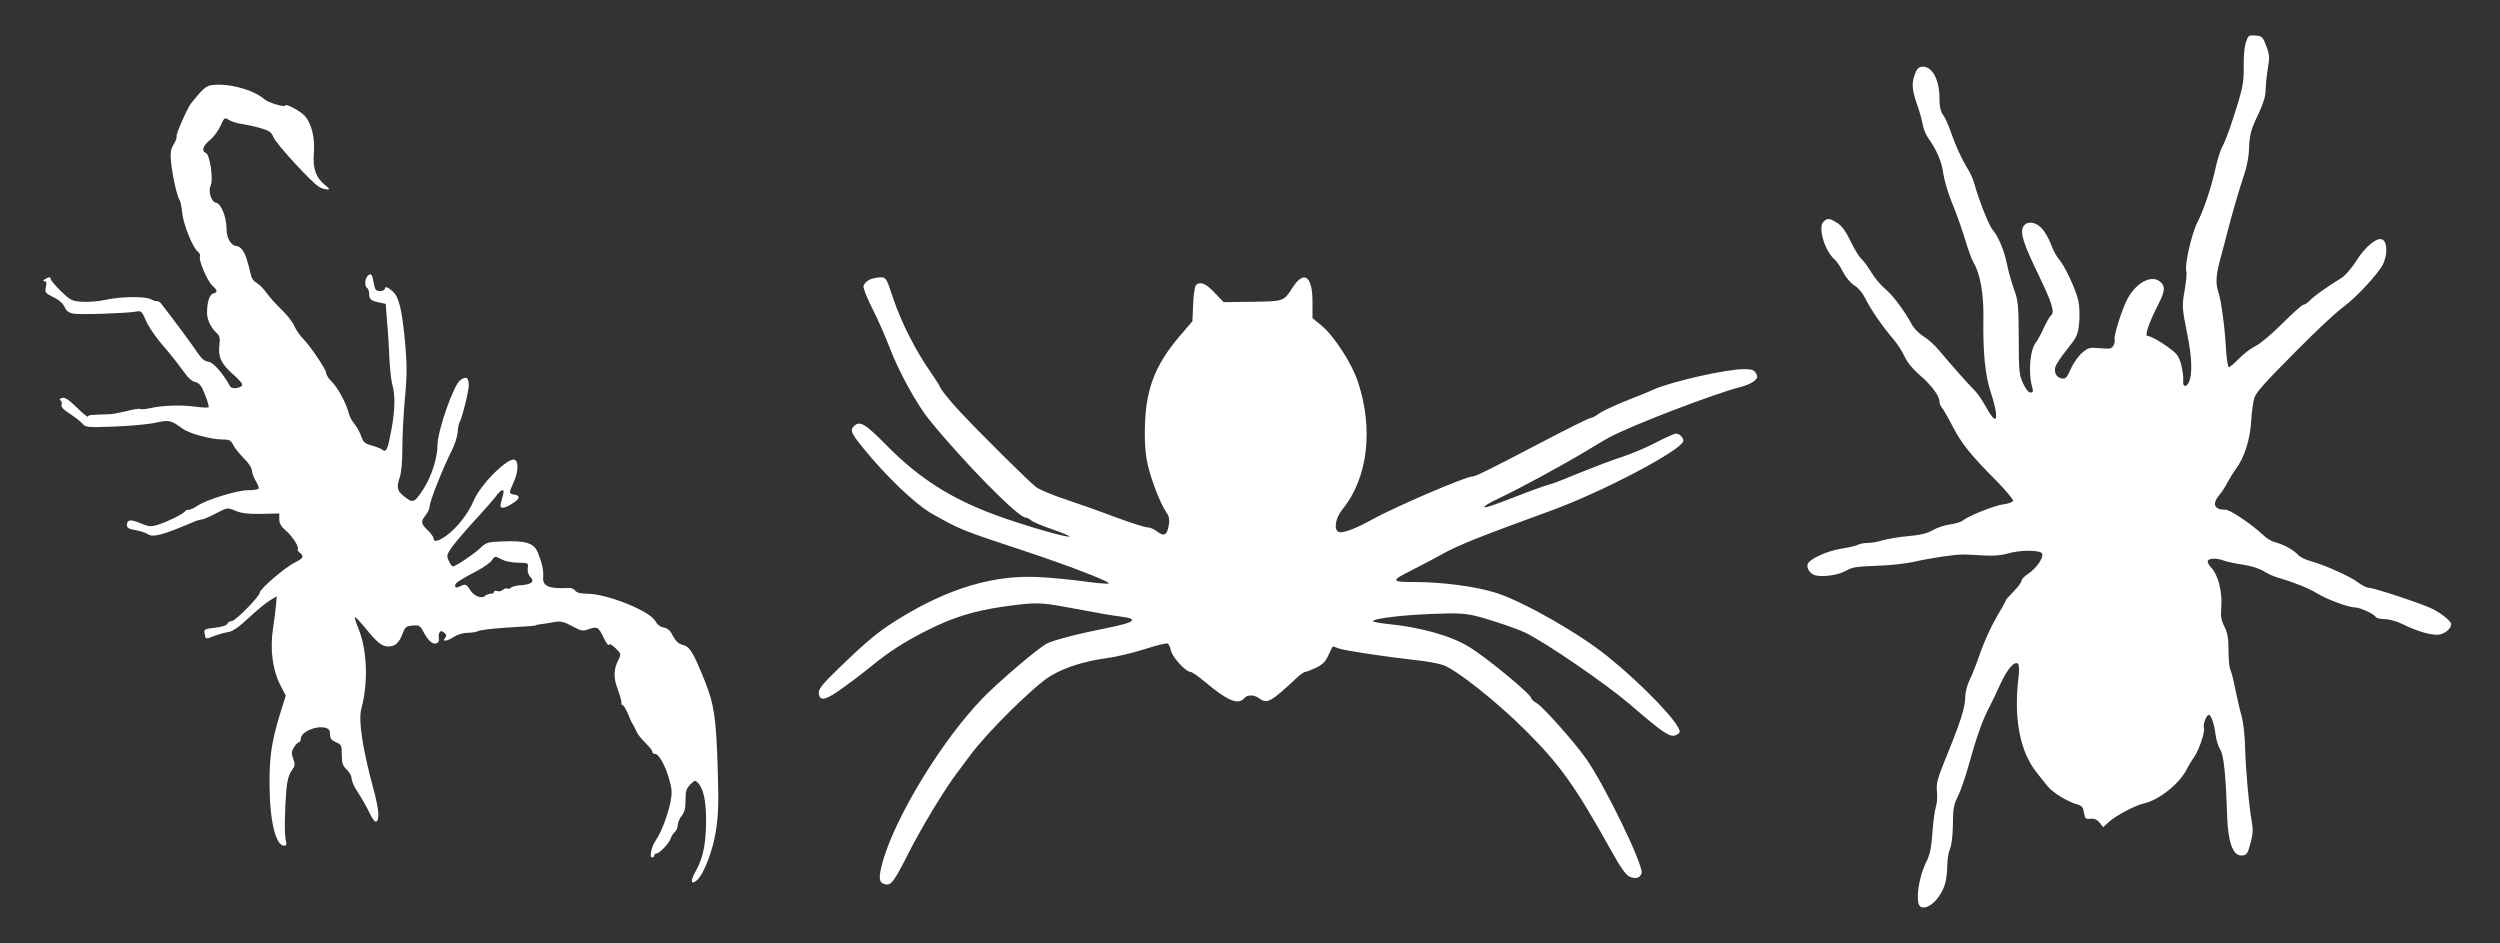
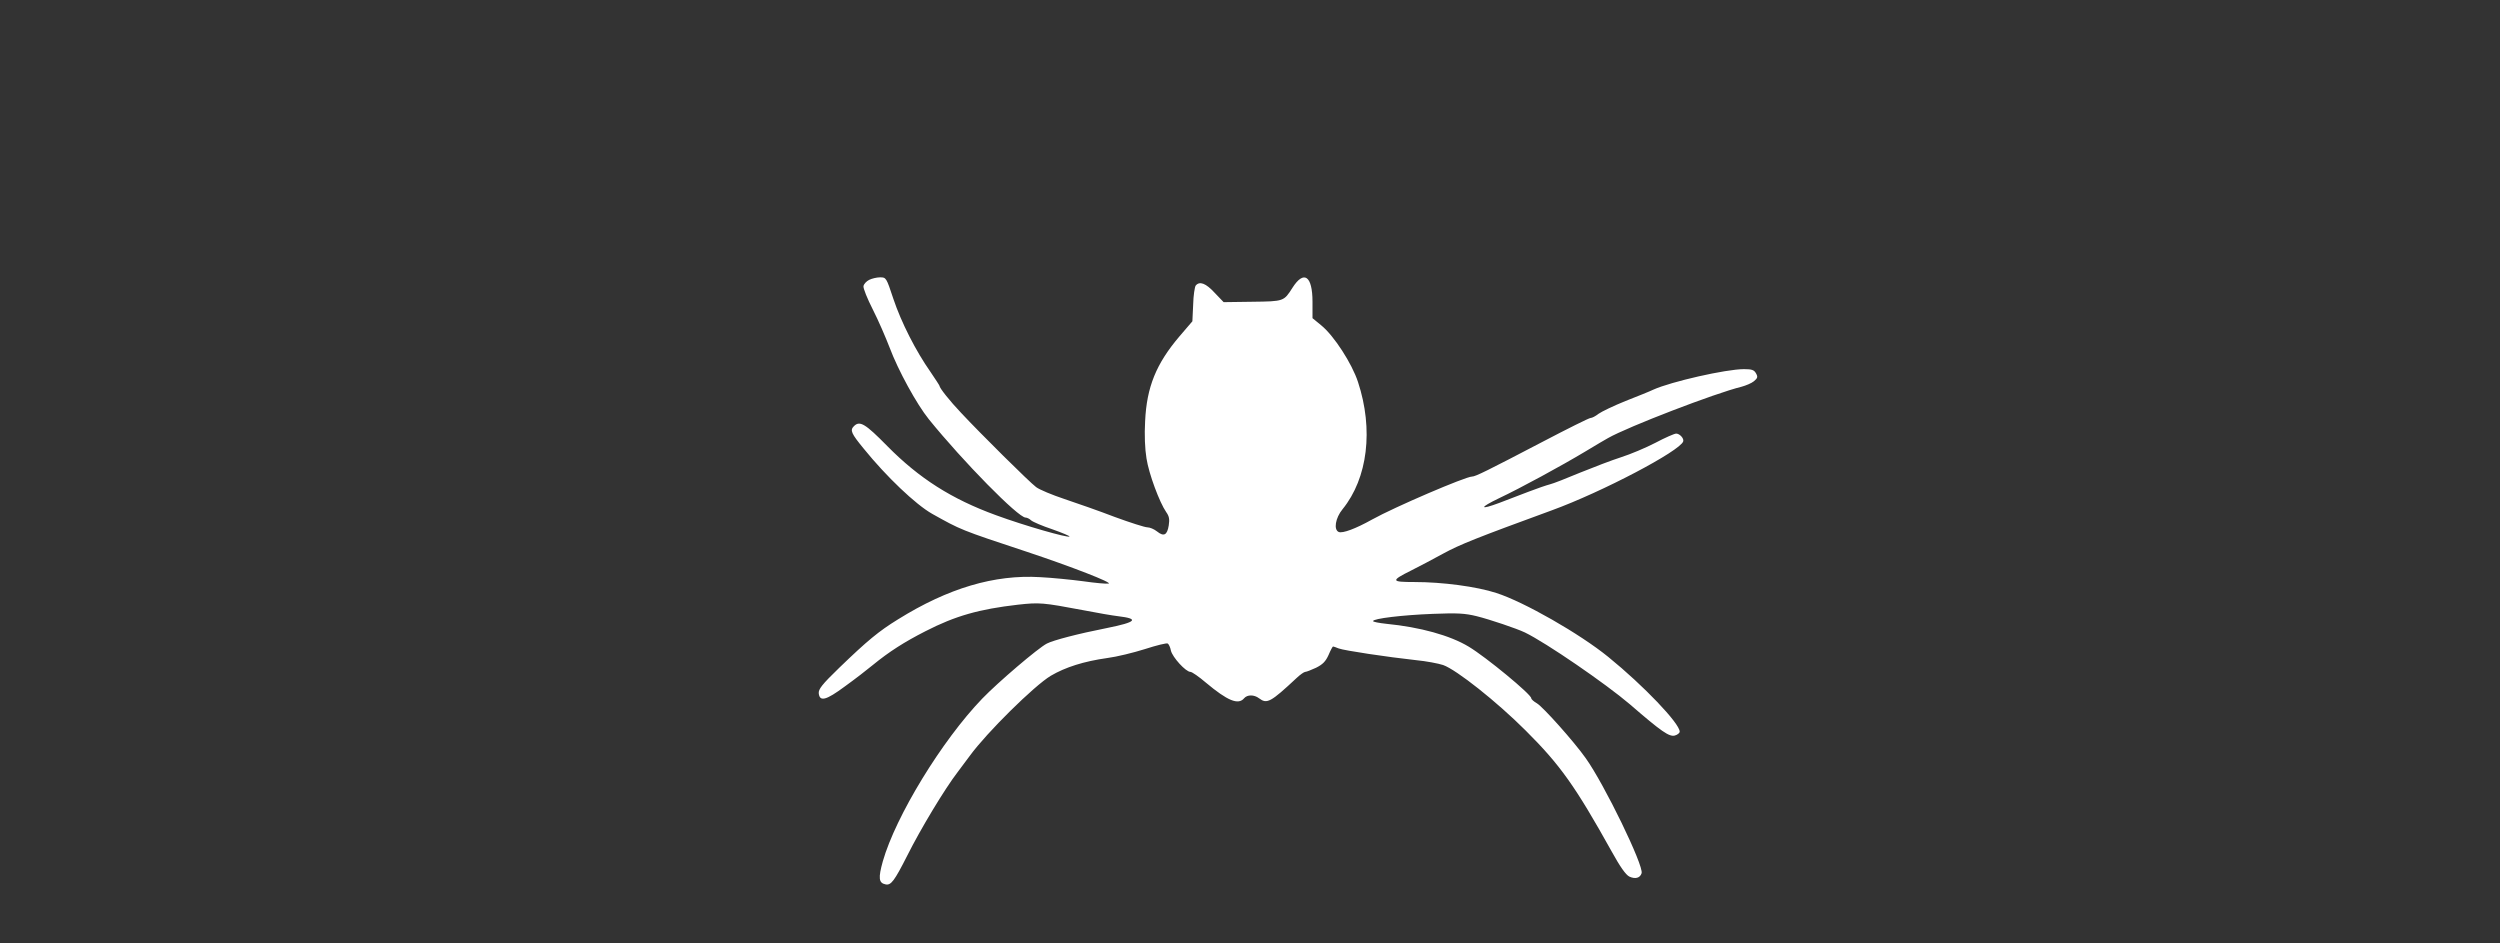
<svg xmlns="http://www.w3.org/2000/svg" version="1.0" width="1280pt" height="483pt" viewBox="0 0 1280 483" preserveAspectRatio="xMidYMid meet">
  <rect x="0" y="0" width="1280" height="483" fill="#333333" stroke="none" />
  <g transform="translate(0,483) scale(0.1,-0.1)" fill="#ffffff" stroke="none">
-     <path d="M11499 4613 c-8 -22 -12 -73 -11 -122 1 -66 -4 -102 -24 -170 -40 -131 -65 -203 -85 -240 -10 -18 -26 -68 -35 -110 -22 -101 -60 -214 -94 -281 -29 -56 -66 -221 -56 -247 3 -8 0 -51 -8 -96 -15 -87 -15 -88 15 -239 22 -110 24 -195 7 -233 -14 -31 -34 -27 -30 6 2 13 -2 47 -9 76 -9 40 -20 59 -48 80 -47 37 -108 73 -126 73 -15 0 6 64 55 161 34 66 37 91 14 113 -41 42 -121 5 -168 -78 -27 -46 -75 -195 -69 -213 2 -7 0 -21 -6 -32 -9 -17 -18 -18 -69 -14 -53 5 -61 3 -91 -23 -19 -16 -45 -52 -58 -82 -19 -43 -27 -53 -45 -50 -28 4 -42 29 -35 59 4 13 31 54 61 91 49 61 55 73 61 132 4 38 2 86 -4 117 -13 58 -71 182 -101 214 -10 11 -28 44 -39 74 -11 30 -33 67 -48 83 -33 34 -77 38 -94 7 -17 -32 1 -87 81 -252 66 -137 82 -188 61 -202 -5 -3 -21 -31 -36 -62 -14 -32 -32 -64 -39 -73 -33 -39 -43 -157 -20 -237 5 -17 2 -23 -10 -23 -10 0 -25 19 -38 48 -20 43 -22 64 -22 232 -1 165 -3 191 -23 245 -12 33 -29 92 -37 131 -15 73 -44 143 -75 179 -18 21 -72 159 -91 230 -5 22 -21 58 -35 80 -33 54 -62 118 -87 190 -11 32 -28 71 -39 86 -14 20 -19 44 -19 88 0 96 -40 167 -92 159 -17 -2 -26 -14 -37 -47 -15 -46 -10 -78 23 -171 8 -25 18 -61 21 -81 3 -20 17 -52 30 -70 40 -55 68 -120 75 -179 4 -30 22 -91 39 -135 33 -81 56 -146 86 -245 10 -30 23 -64 30 -75 33 -55 52 -160 50 -280 -3 -181 9 -299 39 -388 29 -86 35 -147 13 -128 -8 6 -26 34 -42 63 -16 29 -40 64 -54 78 -30 29 -120 131 -182 205 -23 28 -59 60 -81 73 -21 13 -46 38 -56 55 -42 77 -100 155 -139 187 -23 19 -56 58 -72 86 -17 28 -40 59 -51 69 -12 11 -37 52 -56 92 -24 50 -45 78 -68 92 -40 25 -50 26 -70 5 -30 -29 8 -152 59 -194 9 -8 28 -36 41 -62 15 -29 39 -57 58 -69 19 -11 42 -38 56 -66 27 -56 90 -147 142 -207 21 -24 47 -64 58 -89 13 -29 42 -65 75 -94 62 -52 105 -110 105 -138 0 -10 6 -26 14 -34 7 -9 31 -50 52 -91 45 -89 96 -152 222 -278 51 -52 91 -100 89 -106 -3 -7 -25 -15 -49 -18 -43 -5 -180 -59 -208 -83 -8 -7 -37 -16 -65 -20 -27 -3 -68 -17 -90 -30 -28 -16 -65 -25 -125 -30 -47 -4 -105 -14 -130 -21 -25 -8 -60 -14 -78 -14 -18 0 -41 -4 -51 -10 -10 -5 -49 -14 -87 -20 -70 -11 -159 -52 -168 -77 -9 -22 12 -52 40 -59 40 -10 122 3 158 25 26 16 54 21 151 24 66 2 152 11 192 20 82 19 214 39 258 38 17 0 63 -3 104 -5 47 -3 91 1 120 10 64 19 170 19 177 -1 8 -21 -31 -76 -72 -103 -19 -12 -34 -28 -34 -36 0 -7 -18 -32 -40 -54 -22 -22 -40 -42 -40 -46 0 -3 -22 -43 -49 -88 -27 -46 -63 -126 -81 -178 -18 -52 -42 -115 -55 -140 -12 -25 -23 -64 -23 -90 -1 -53 -21 -118 -95 -300 -48 -117 -54 -141 -50 -182 3 -26 1 -61 -5 -78 -6 -17 -14 -76 -18 -133 -5 -76 -13 -113 -30 -147 -44 -87 -60 -222 -28 -234 40 -15 103 48 124 123 5 20 10 60 10 89 0 29 6 68 14 86 9 21 14 71 15 126 0 79 4 100 26 144 14 28 38 98 54 156 38 138 73 238 105 297 14 26 41 83 60 125 35 76 72 116 89 99 5 -5 6 -35 2 -67 -26 -213 7 -383 94 -491 14 -18 39 -49 55 -69 28 -34 104 -80 156 -94 19 -5 26 -15 30 -41 5 -30 8 -34 33 -31 20 2 34 -4 47 -20 l18 -23 29 26 c32 31 134 85 178 95 78 17 181 99 220 173 8 17 26 47 40 66 26 40 56 130 49 149 -6 16 13 66 25 66 12 0 28 -47 35 -103 3 -26 14 -59 23 -74 19 -28 29 -129 36 -343 4 -128 29 -200 71 -200 30 0 34 7 51 72 10 36 11 64 4 101 -15 85 -31 265 -34 377 -1 58 -9 130 -17 160 -9 30 -23 93 -33 140 -9 47 -21 93 -26 102 -5 10 -9 54 -9 98 0 62 -5 90 -21 122 -17 33 -20 53 -16 102 6 75 -16 161 -50 198 -14 14 -22 31 -19 37 9 14 47 14 81 1 15 -6 59 -15 98 -21 43 -6 86 -20 108 -34 20 -13 56 -29 80 -35 70 -20 151 -52 194 -79 49 -30 160 -71 192 -71 26 0 98 -33 108 -50 3 -5 24 -10 46 -10 23 0 61 -11 91 -26 64 -32 133 -54 176 -54 33 0 72 29 72 54 0 15 -47 54 -95 78 -45 24 -300 108 -324 108 -12 0 -39 13 -59 29 -39 30 -178 92 -248 110 -22 6 -49 20 -60 32 -22 24 -75 53 -117 63 -16 4 -43 20 -60 37 -60 56 -168 129 -192 129 -59 0 -71 29 -31 77 13 15 31 44 41 63 10 19 28 49 40 65 46 60 76 155 81 250 3 50 11 104 17 120 11 29 52 75 209 233 122 123 201 196 248 232 66 49 177 169 201 217 23 48 23 111 -2 126 -26 16 -88 -34 -135 -109 -24 -38 -57 -76 -77 -88 -72 -44 -143 -94 -161 -115 -11 -11 -25 -21 -32 -21 -7 0 -56 -44 -109 -97 -54 -54 -115 -105 -137 -115 -22 -10 -59 -38 -83 -63 -25 -25 -48 -45 -53 -45 -5 0 -12 42 -15 93 -6 114 -25 252 -39 292 -14 38 -12 86 5 150 8 28 24 91 37 140 26 104 64 233 93 320 11 33 21 87 22 120 2 74 9 101 52 190 21 45 33 84 33 112 0 23 5 73 11 110 10 60 9 74 -8 118 -17 46 -21 50 -55 53 -34 3 -37 1 -49 -35z" />
-     <path d="M1078 4393 c-23 -4 -44 -22 -99 -91 -19 -23 -80 -162 -75 -170 3 -5 -4 -23 -14 -40 -16 -26 -19 -43 -14 -94 7 -68 31 -177 44 -193 4 -5 10 -35 13 -66 6 -59 53 -175 80 -198 9 -7 14 -18 11 -23 -10 -15 36 -124 62 -149 29 -27 30 -35 6 -42 -19 -4 -32 -44 -32 -99 0 -34 20 -76 48 -102 17 -15 20 -26 15 -65 -7 -59 10 -95 72 -149 25 -22 45 -44 45 -51 0 -17 -51 -26 -61 -10 -40 71 -87 124 -112 127 -20 2 -35 16 -55 45 -22 35 -147 202 -188 254 -7 7 -16 13 -20 11 -5 -1 -19 3 -32 10 -29 16 -157 14 -236 -4 -33 -7 -84 -11 -115 -9 -52 3 -60 7 -109 54 -28 28 -52 56 -52 61 0 13 -11 13 -30 0 -11 -7 -12 -10 -2 -10 10 0 12 -8 7 -30 -6 -27 -3 -31 39 -52 28 -13 49 -32 57 -50 8 -20 21 -29 45 -34 34 -6 275 2 324 11 22 5 28 -1 48 -48 12 -29 51 -86 87 -127 36 -41 81 -99 102 -128 24 -35 46 -55 63 -58 21 -5 31 -18 50 -65 13 -33 21 -62 18 -64 -3 -3 -34 -2 -69 3 -72 10 -170 6 -232 -8 -22 -5 -44 -7 -49 -4 -4 3 -36 -2 -70 -11 -35 -8 -74 -16 -88 -16 -94 -2 -110 -4 -110 -12 0 -5 -25 15 -56 46 -41 40 -61 53 -75 50 -13 -4 -16 -8 -10 -13 7 -3 9 -13 6 -22 -4 -10 9 -25 42 -46 26 -17 56 -40 65 -51 16 -19 26 -20 165 -15 81 3 176 12 211 20 68 15 77 13 137 -31 34 -25 145 -55 204 -55 34 0 43 -4 55 -28 8 -16 33 -47 55 -69 23 -22 41 -50 41 -62 0 -11 9 -35 19 -53 11 -17 18 -35 15 -40 -3 -4 -28 -8 -55 -8 -56 0 -217 -50 -260 -81 -15 -10 -34 -19 -42 -19 -9 0 -17 -3 -19 -7 -5 -12 -89 -54 -137 -69 -40 -12 -49 -11 -92 7 -51 22 -69 19 -69 -10 0 -14 11 -20 43 -25 23 -4 52 -13 64 -21 26 -18 77 -4 230 61 17 8 37 14 45 14 7 0 40 13 73 31 60 31 60 31 100 14 30 -13 64 -17 133 -16 l92 2 0 -30 c0 -21 9 -37 34 -58 33 -28 70 -86 60 -95 -2 -3 2 -11 11 -18 23 -19 19 -28 -27 -51 -50 -25 -178 -135 -178 -153 0 -19 -125 -146 -143 -146 -10 0 -20 -6 -23 -14 -3 -8 -28 -16 -63 -20 -55 -6 -58 -8 -53 -31 5 -29 2 -29 49 -11 21 8 53 17 72 20 24 4 56 27 106 74 40 37 88 77 107 88 l35 21 -4 -46 c-2 -25 -9 -78 -15 -118 -16 -105 -3 -209 34 -284 l31 -61 -27 -86 c-45 -147 -56 -219 -56 -362 0 -190 31 -320 75 -320 12 0 14 7 8 28 -7 29 -6 146 3 257 4 47 13 79 27 99 18 25 19 33 8 62 -10 28 -9 37 5 59 9 14 20 25 25 25 5 0 9 8 9 18 1 34 76 68 125 56 19 -5 25 -13 25 -34 0 -21 7 -30 30 -40 28 -12 30 -16 30 -64 0 -43 5 -57 25 -76 14 -13 25 -33 25 -44 0 -12 10 -37 22 -56 37 -58 56 -93 75 -132 10 -21 23 -36 28 -35 20 7 16 62 -14 171 -55 205 -77 348 -61 407 36 134 30 299 -14 409 -14 33 -22 60 -18 60 4 0 30 -28 57 -61 59 -72 81 -89 115 -89 34 1 53 18 71 65 13 35 19 40 52 42 32 3 38 0 53 -28 25 -49 49 -70 68 -63 11 4 16 14 13 24 -2 10 -1 24 3 31 7 10 11 10 24 0 12 -11 14 -17 5 -27 -18 -21 10 -18 46 6 17 11 47 20 68 20 21 0 46 4 56 9 9 5 71 13 136 17 124 7 160 10 160 13 0 2 14 4 30 6 17 2 47 7 67 11 29 5 47 0 88 -22 46 -25 54 -27 85 -15 43 15 50 11 77 -47 12 -25 24 -40 26 -33 2 7 15 0 34 -18 28 -28 29 -30 15 -58 -26 -50 -27 -92 -4 -152 11 -31 20 -62 19 -68 -2 -7 1 -13 6 -13 4 0 16 -19 26 -42 9 -24 21 -50 27 -58 5 -8 14 -25 19 -38 6 -13 26 -38 45 -56 19 -19 35 -38 35 -45 0 -6 6 -11 14 -11 20 0 53 -61 73 -132 14 -51 15 -68 5 -118 -14 -67 -47 -153 -74 -192 -23 -33 -35 -88 -19 -88 6 0 11 5 11 10 0 6 5 10 11 10 15 0 65 52 73 77 4 12 13 27 21 33 8 7 15 23 15 35 0 12 9 34 20 48 15 18 20 40 20 81 0 45 4 59 24 79 24 24 25 24 41 7 29 -32 42 -101 40 -210 -2 -112 -18 -181 -57 -248 -25 -44 -19 -65 11 -38 35 32 80 148 96 250 13 79 15 142 10 310 -8 270 -18 338 -67 461 -58 144 -76 174 -112 183 -22 6 -36 19 -50 45 -13 27 -26 40 -47 44 -19 3 -35 16 -44 33 -26 51 -247 140 -347 140 -34 0 -54 5 -62 15 -6 9 -20 15 -31 15 -105 -6 -137 8 -134 54 3 35 -6 75 -28 129 -20 47 -63 60 -180 55 -76 -3 -84 -5 -115 -35 -33 -31 -125 -93 -139 -93 -5 0 -14 12 -21 28 -12 25 -11 31 13 67 15 22 70 86 121 142 51 55 101 113 111 127 10 14 23 26 29 26 10 0 9 -7 -8 -67 -8 -30 15 -30 61 0 38 24 40 40 7 45 -27 4 -27 9 -2 63 24 53 26 107 5 115 -35 14 -177 -129 -210 -210 -26 -63 -84 -138 -139 -178 -42 -30 -66 -36 -66 -15 0 7 -13 26 -30 42 -35 34 -37 44 -10 78 11 14 20 35 20 46 0 24 73 207 114 286 14 28 27 68 29 90 1 22 6 45 9 51 13 21 48 159 48 191 0 41 -13 49 -44 26 -34 -25 -116 -260 -116 -331 0 -65 -30 -159 -69 -221 -47 -73 -55 -77 -91 -51 -45 32 -52 51 -35 100 10 28 15 81 15 156 0 62 6 171 12 241 13 137 13 186 -1 331 -15 144 -30 202 -58 228 -27 25 -43 30 -43 14 0 -5 -11 -10 -25 -10 -20 0 -25 6 -31 38 -9 49 -13 55 -30 41 -16 -13 -19 -55 -4 -64 6 -3 10 -17 10 -30 0 -27 10 -36 54 -44 l31 -7 7 -94 c5 -52 10 -138 12 -190 3 -52 9 -111 15 -130 15 -49 14 -131 -5 -230 -18 -100 -26 -119 -46 -103 -7 6 -32 16 -55 22 -35 10 -43 17 -53 46 -7 20 -22 48 -34 63 -13 15 -26 39 -30 55 -12 50 -57 134 -87 162 -16 16 -29 36 -29 45 0 19 -83 141 -122 180 -14 14 -32 41 -41 61 -8 19 -37 57 -65 83 -28 27 -62 65 -77 86 -14 20 -36 43 -49 50 -13 7 -26 22 -29 34 -22 89 -29 110 -43 132 -9 13 -23 24 -30 24 -30 0 -54 39 -54 87 0 61 -28 131 -54 135 -24 4 -41 59 -28 86 16 29 -3 161 -24 169 -24 9 -15 37 21 66 19 15 43 48 54 73 20 43 21 44 43 30 13 -8 43 -18 68 -21 25 -4 68 -13 97 -22 42 -12 54 -21 64 -47 14 -34 197 -233 233 -253 11 -7 29 -12 40 -13 16 0 15 3 -8 21 -48 38 -66 87 -59 166 6 75 -11 149 -46 189 -20 24 -101 67 -101 54 0 -12 -88 15 -108 33 -55 49 -193 85 -274 70z m1493 -2428 c16 -9 53 -16 82 -16 52 -1 53 -2 49 -28 -2 -17 3 -34 13 -45 24 -23 8 -38 -45 -42 -23 -1 -47 -7 -54 -13 -7 -6 -16 -8 -19 -4 -4 3 -13 0 -22 -7 -8 -7 -22 -10 -30 -6 -8 3 -15 1 -15 -4 0 -6 -8 -10 -18 -10 -10 0 -23 -5 -29 -11 -17 -17 -58 0 -77 32 -13 22 -23 28 -34 24 -10 -4 -23 -9 -29 -12 -7 -3 -13 1 -13 8 0 14 18 26 119 80 30 16 61 38 68 49 17 24 16 24 54 5z" />
    <path d="M4450 3397 c-14 -7 -27 -21 -29 -32 -2 -11 20 -65 48 -120 28 -55 66 -143 86 -195 43 -115 138 -289 201 -367 175 -216 457 -503 495 -503 7 0 20 -6 28 -14 9 -8 58 -29 109 -46 51 -18 91 -35 88 -37 -8 -8 -229 55 -376 109 -228 83 -394 189 -557 354 -113 115 -141 132 -171 102 -21 -21 -14 -37 51 -116 115 -142 265 -285 350 -333 147 -82 142 -81 487 -195 225 -75 439 -158 416 -162 -10 -2 -68 3 -130 12 -61 8 -160 18 -221 21 -233 14 -470 -56 -727 -216 -99 -61 -157 -109 -301 -248 -89 -86 -107 -110 -105 -131 5 -44 37 -36 133 35 50 36 115 86 145 111 82 67 160 117 268 172 154 79 275 113 474 136 110 12 126 11 333 -28 72 -14 153 -28 180 -31 109 -13 94 -30 -55 -60 -152 -30 -277 -63 -310 -80 -45 -23 -250 -198 -331 -282 -207 -215 -443 -602 -509 -833 -24 -86 -21 -111 14 -118 28 -6 45 17 111 147 68 136 192 342 259 429 22 30 50 67 62 83 86 118 329 358 414 409 75 44 169 74 290 91 47 6 133 27 193 46 59 19 111 32 116 28 5 -3 13 -19 16 -36 8 -34 76 -109 100 -109 8 0 44 -25 79 -55 111 -93 166 -116 196 -80 16 19 51 19 76 0 41 -31 59 -21 193 104 18 17 38 31 44 31 6 0 31 10 55 21 34 17 49 32 64 65 10 24 21 44 23 44 2 0 15 -4 29 -10 29 -11 250 -44 396 -60 52 -5 115 -17 139 -25 68 -24 275 -188 422 -335 177 -176 255 -286 441 -620 43 -78 72 -119 90 -128 30 -14 55 -8 63 17 12 38 -191 456 -286 589 -60 85 -219 263 -250 281 -16 9 -29 21 -29 26 0 20 -233 212 -320 264 -96 58 -249 100 -421 117 -38 4 -69 10 -69 14 0 13 150 31 306 37 126 5 164 3 225 -12 68 -17 204 -63 246 -83 108 -52 415 -263 538 -368 163 -141 201 -167 230 -160 14 4 25 13 25 20 0 42 -184 235 -365 382 -146 119 -433 283 -574 328 -101 33 -276 56 -419 56 -121 0 -123 6 -15 60 37 19 111 57 163 86 84 46 175 82 555 221 258 94 657 304 673 353 5 15 -18 40 -36 40 -9 0 -57 -21 -106 -47 -50 -26 -129 -59 -176 -74 -47 -15 -141 -51 -210 -79 -69 -29 -138 -56 -155 -60 -16 -4 -66 -21 -110 -38 -44 -17 -111 -42 -149 -57 -102 -38 -103 -25 -1 24 110 52 318 165 443 240 52 31 103 62 115 68 102 58 549 230 684 263 22 6 51 18 63 28 19 16 21 22 11 40 -10 18 -21 22 -62 22 -92 0 -373 -64 -464 -105 -16 -8 -81 -34 -142 -58 -62 -25 -124 -55 -139 -66 -15 -12 -33 -21 -40 -21 -8 0 -118 -55 -246 -122 -285 -149 -344 -178 -361 -178 -33 0 -397 -156 -512 -220 -86 -48 -150 -71 -170 -64 -28 11 -18 72 19 117 129 159 159 408 79 651 -31 95 -123 237 -188 290 l-45 37 0 84 c0 133 -44 164 -103 71 -44 -69 -43 -69 -205 -71 l-147 -2 -46 48 c-45 49 -77 61 -97 37 -5 -7 -12 -51 -13 -98 l-4 -85 -66 -77 c-119 -140 -168 -259 -176 -435 -4 -69 -1 -142 7 -190 12 -79 67 -226 101 -275 15 -21 18 -36 13 -68 -8 -50 -25 -59 -60 -31 -15 12 -37 21 -49 21 -13 0 -88 24 -167 53 -78 30 -195 71 -258 92 -63 21 -128 48 -145 61 -34 25 -285 274 -384 380 -59 62 -111 128 -111 139 0 2 -21 34 -46 71 -74 105 -150 254 -190 374 -36 109 -37 110 -68 110 -17 0 -42 -6 -56 -13z" />
  </g>
</svg>